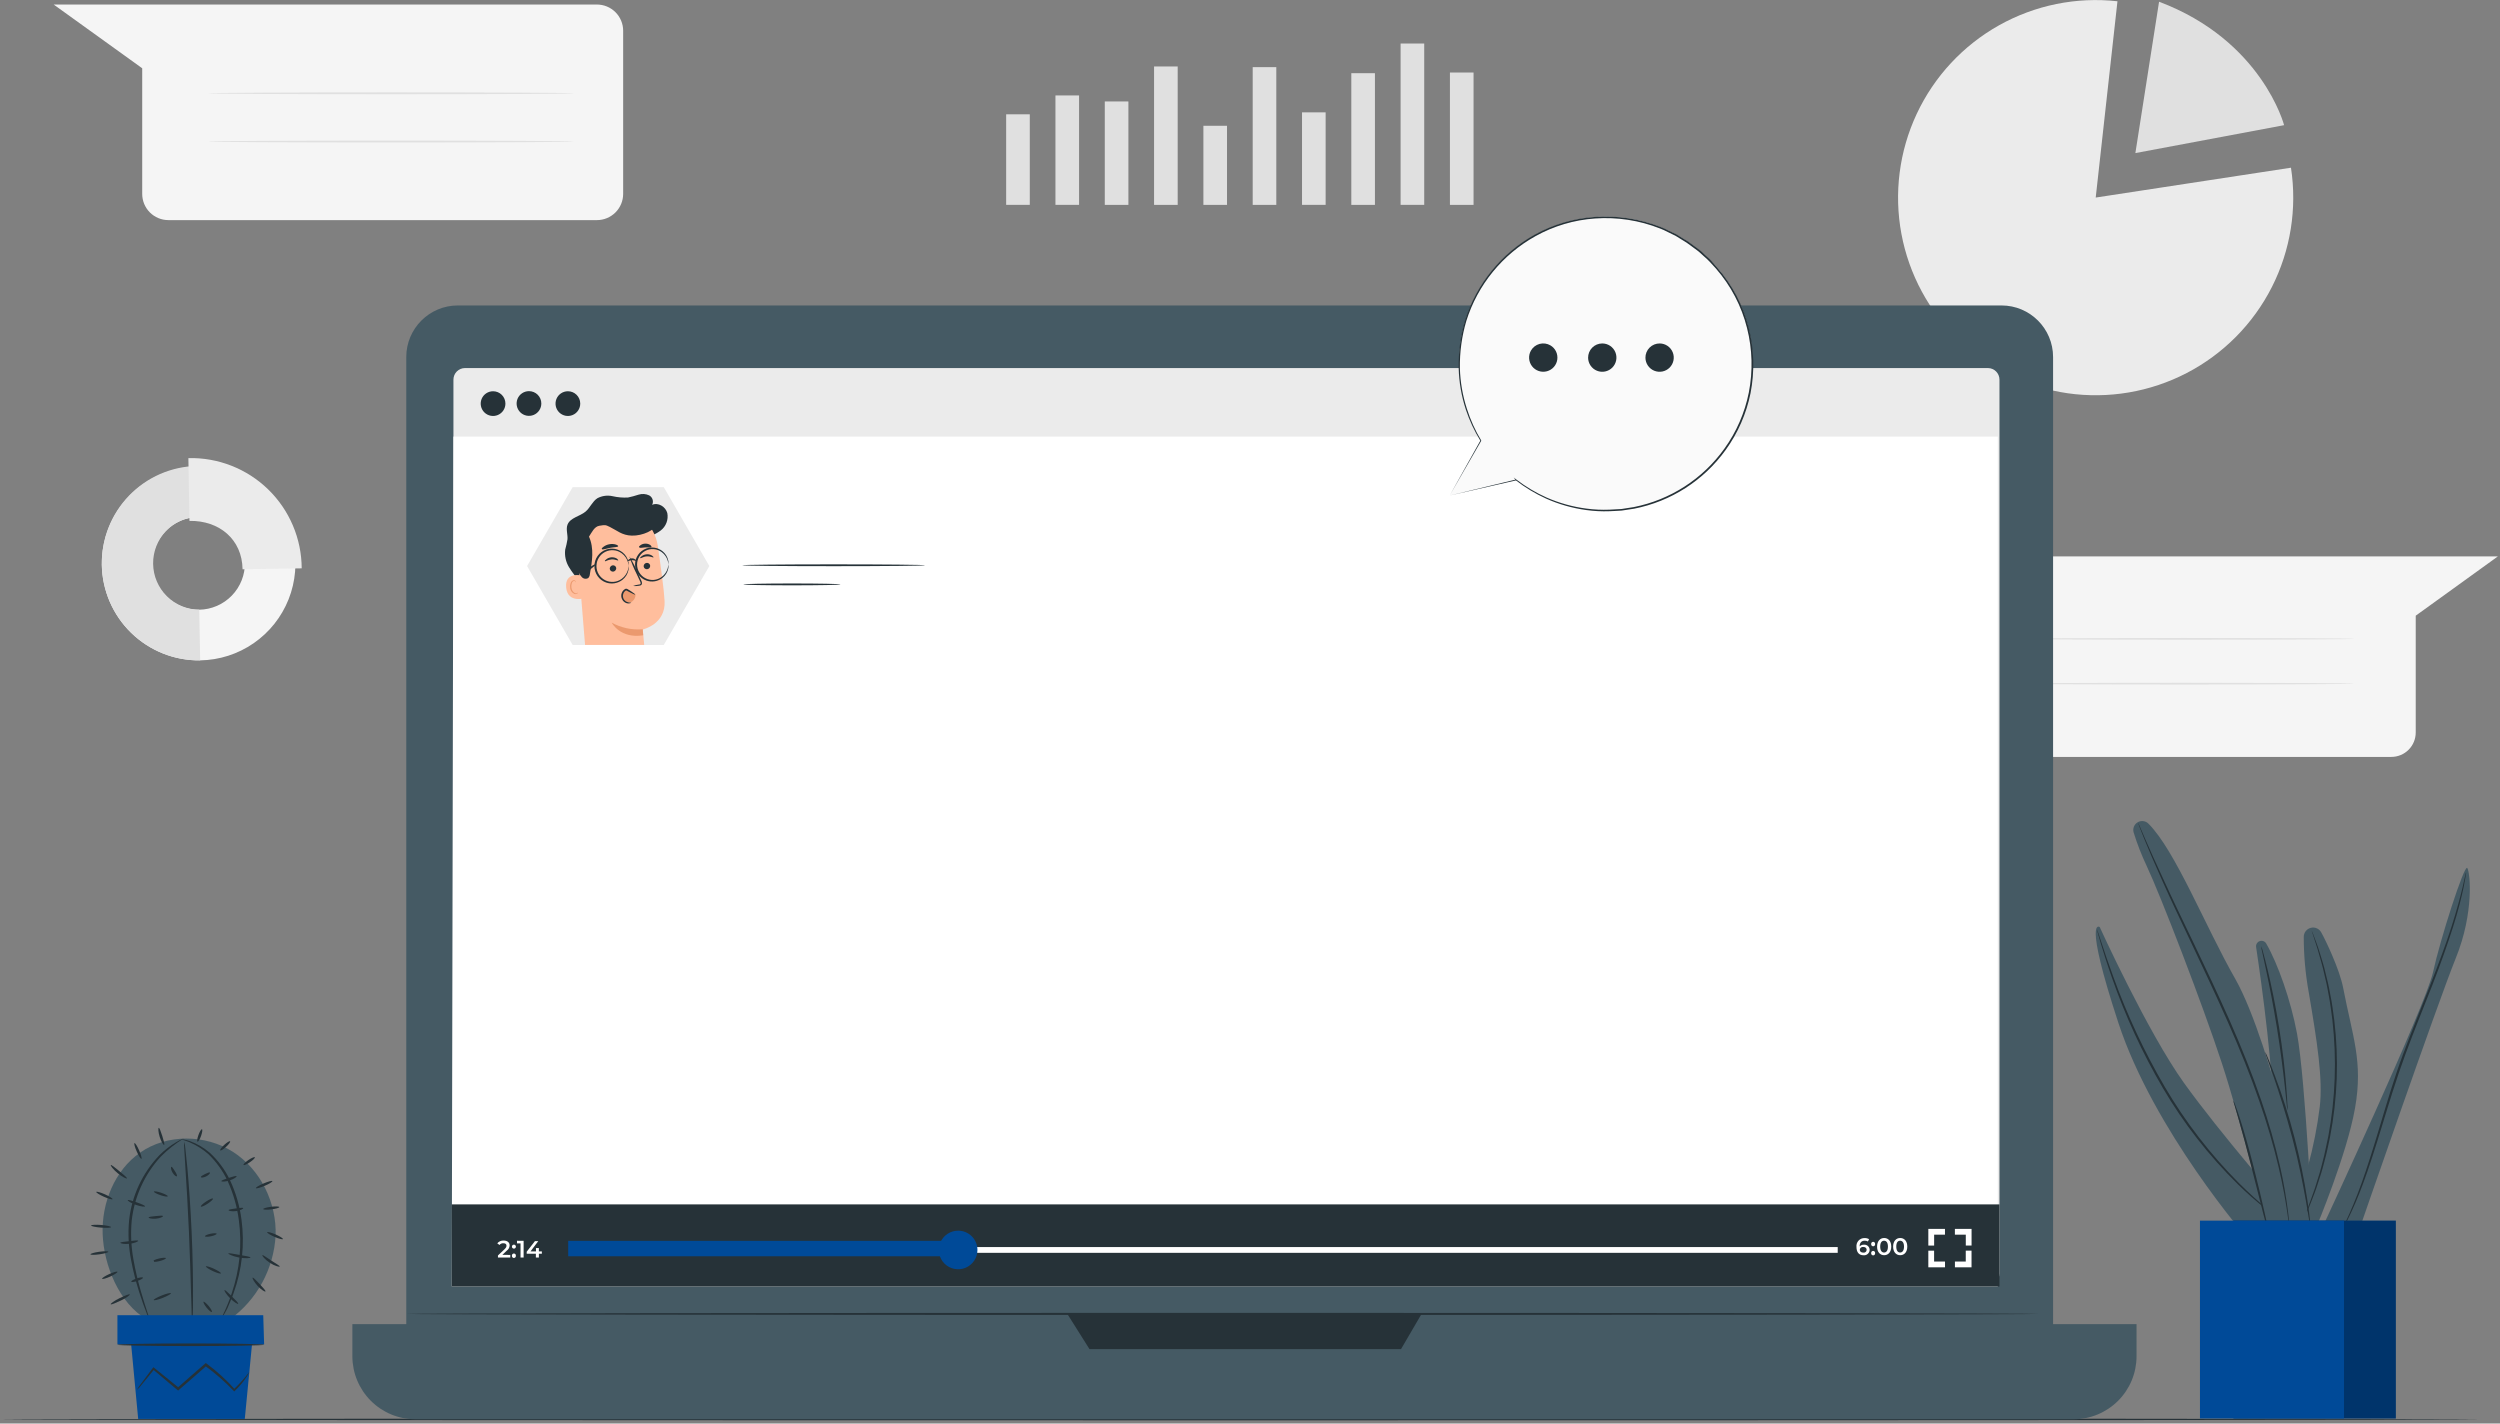
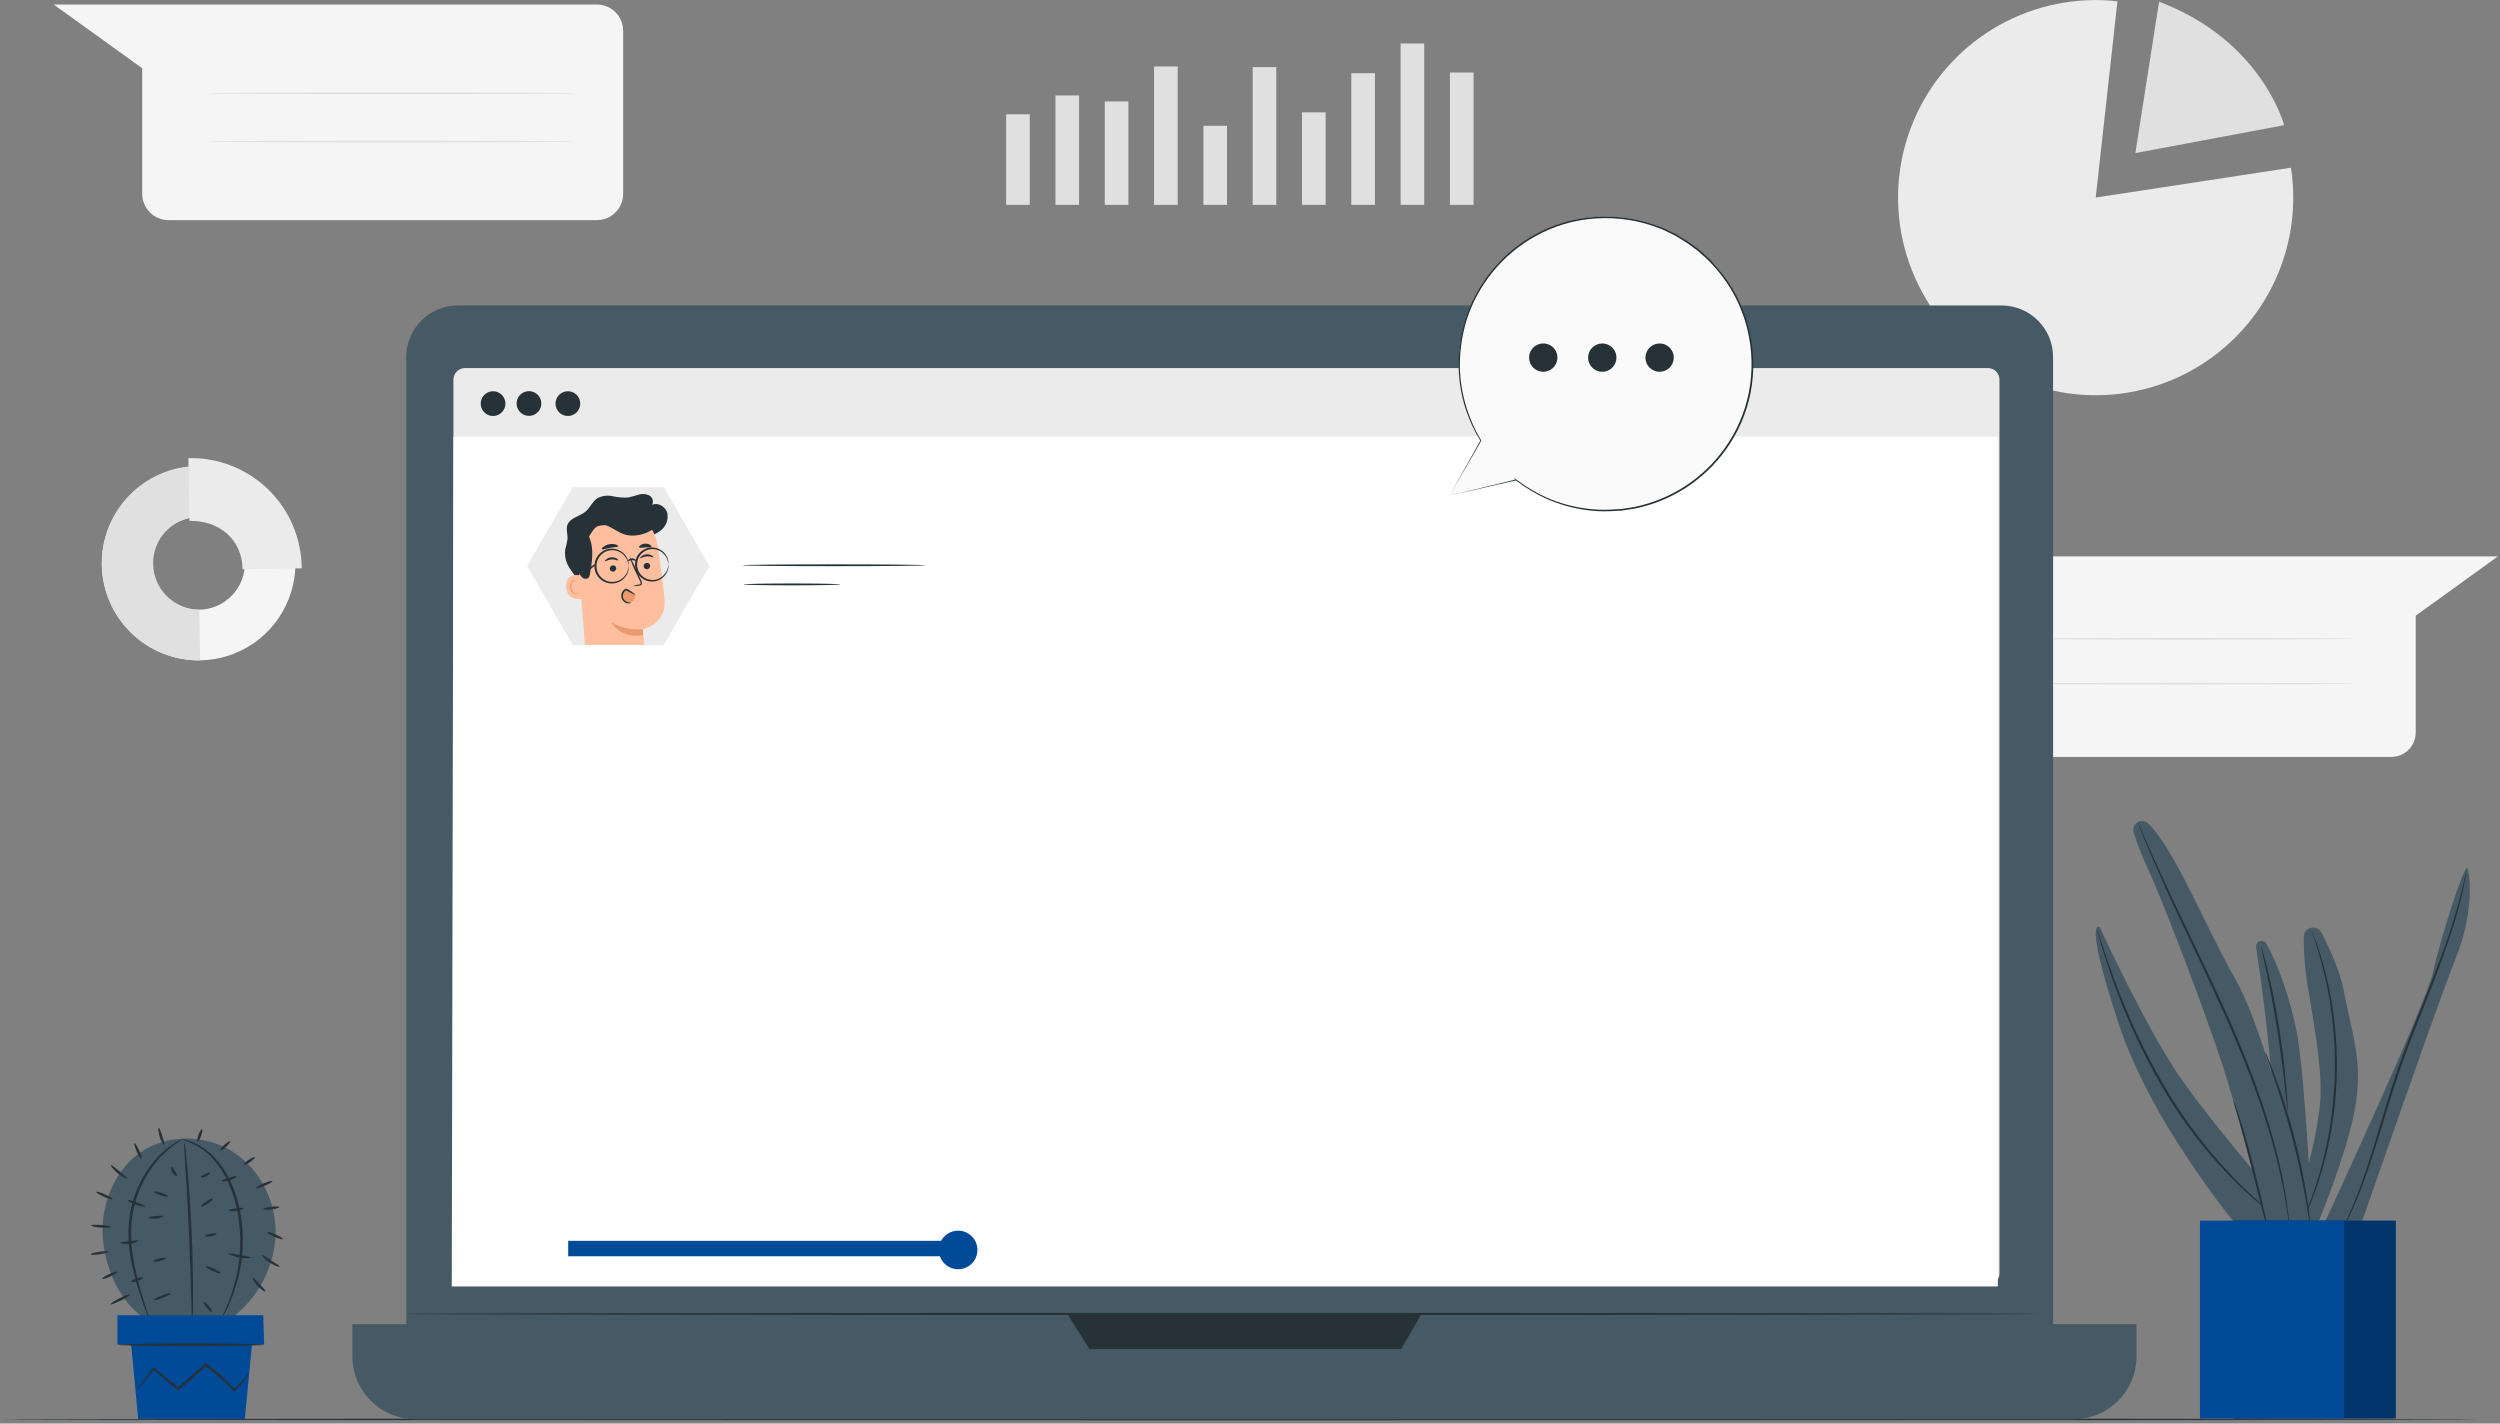
<svg xmlns="http://www.w3.org/2000/svg" width="706" height="402" viewBox="0 0 706 402" fill="none">
  <rect x="0" y="0" width="706" height="402" fill="#808080" stroke="none" />
  <g clip-path="url(#clip0_523_141)">
    <path d="M562.92 157.12H705.41L682.2 173.87V206.87C682.2 208.695 681.475 210.445 680.185 211.735C678.895 213.025 677.145 213.75 675.32 213.75H562.92C561.095 213.75 559.345 213.025 558.055 211.735C556.765 210.445 556.04 208.695 556.04 206.87V164C556.04 162.175 556.765 160.425 558.055 159.135C559.345 157.845 561.095 157.12 562.92 157.12Z" fill="#F5F5F5" />
    <path d="M568.86 180.41C568.86 180.55 590.35 180.66 616.86 180.66C643.37 180.66 664.86 180.55 664.86 180.41C664.86 180.27 643.37 180.16 616.86 180.16C590.35 180.16 568.86 180.27 568.86 180.41Z" fill="#E0E0E0" />
    <path d="M568.86 193.06C568.86 193.2 590.35 193.31 616.86 193.31C643.37 193.31 664.86 193.2 664.86 193.06C664.86 192.92 643.37 192.81 616.86 192.81C590.35 192.81 568.86 192.93 568.86 193.06Z" fill="#E0E0E0" />
    <path d="M346.51 35.52H339.84V57.86H346.51V35.52Z" fill="#E0E0E0" />
    <path d="M290.81 32.28H284.14V57.85H290.81V32.28Z" fill="#E0E0E0" />
    <path d="M304.73 26.95H298.06V57.85H304.73V26.95Z" fill="#E0E0E0" />
    <path d="M318.66 28.65H311.99V57.86H318.66V28.65Z" fill="#E0E0E0" />
    <path d="M332.58 18.77H325.91V57.86H332.58V18.77Z" fill="#E0E0E0" />
    <path d="M360.43 18.96H353.76V57.86H360.43V18.96Z" fill="#E0E0E0" />
    <path d="M374.36 31.73H367.69V57.85H374.36V31.73Z" fill="#E0E0E0" />
    <path d="M388.28 20.67H381.61V57.86H388.28V20.67Z" fill="#E0E0E0" />
    <path d="M402.2 12.29H395.53V57.85H402.2V12.29Z" fill="#E0E0E0" />
    <path d="M416.13 20.48H409.46V57.86H416.13V20.48Z" fill="#E0E0E0" />
    <path d="M591.83 55.79L646.97 47.36C648.738 58.886 646.85 70.677 641.572 81.076C636.294 91.474 627.891 99.957 617.543 105.334C607.195 110.711 595.423 112.711 583.88 111.052C572.338 109.394 561.604 104.162 553.189 96.089C544.773 88.017 539.098 77.511 536.96 66.047C534.823 54.584 536.331 42.739 541.272 32.176C546.213 21.613 554.339 12.864 564.508 7.157C574.678 1.451 586.38 -0.926 597.97 0.36L591.83 55.79Z" fill="#EBEBEB" />
    <path d="M609.72 0.49L603.03 43.23L645.03 35.35C645.03 35.35 638.82 11.43 609.72 0.49Z" fill="#E0E0E0" />
    <path d="M28.75 159.49C28.683 154.088 30.219 148.787 33.163 144.256C36.107 139.726 40.327 136.169 45.291 134.036C50.255 131.902 55.739 131.287 61.052 132.268C66.365 133.249 71.269 135.782 75.143 139.548C79.017 143.314 81.689 148.143 82.821 153.426C83.953 158.709 83.494 164.208 81.503 169.231C79.511 174.253 76.077 178.573 71.632 181.645C67.187 184.717 61.932 186.403 56.53 186.49C49.269 186.581 42.269 183.79 37.062 178.729C31.855 173.669 28.866 166.75 28.75 159.49V159.49ZM69.16 158.83C69.105 156.25 68.287 153.744 66.809 151.628C65.332 149.513 63.261 147.882 60.858 146.941C58.455 146 55.827 145.792 53.306 146.342C50.785 146.892 48.483 148.176 46.691 150.033C44.898 151.889 43.695 154.235 43.234 156.774C42.772 159.313 43.073 161.931 44.097 164.3C45.121 166.668 46.824 168.681 48.99 170.083C51.157 171.485 53.69 172.215 56.27 172.18C57.993 172.151 59.694 171.783 61.275 171.096C62.856 170.41 64.286 169.418 65.484 168.178C66.681 166.938 67.622 165.474 68.253 163.87C68.883 162.266 69.192 160.553 69.16 158.83V158.83Z" fill="#F5F5F5" />
    <path d="M28.75 159.49C28.624 152.224 31.386 145.205 36.429 139.973C41.472 134.74 48.384 131.722 55.65 131.58L55.88 145.91C52.45 146.041 49.208 147.508 46.846 149.998C44.485 152.488 43.191 155.804 43.242 159.236C43.293 162.667 44.684 165.943 47.119 168.362C49.554 170.781 52.838 172.151 56.27 172.18L56.53 186.49C49.269 186.584 42.266 183.794 37.059 178.732C31.851 173.671 28.863 166.751 28.75 159.49V159.49Z" fill="#E0E0E0" />
    <path d="M53.2 129.37C57.356 129.272 61.49 130.003 65.36 131.522C69.23 133.04 72.758 135.316 75.738 138.215C78.718 141.113 81.089 144.577 82.714 148.404C84.339 152.231 85.184 156.343 85.2 160.5L68.5 160.76C68.37 152.29 61.92 146.96 53.5 147.1L53.2 129.37Z" fill="#EBEBEB" />
    <path d="M168.55 1.28H15.16L40.16 19.28V54.75C40.159 55.724 40.349 56.688 40.721 57.587C41.093 58.487 41.639 59.304 42.327 59.993C43.016 60.681 43.833 61.227 44.733 61.599C45.632 61.971 46.596 62.161 47.57 62.16H168.57C170.535 62.16 172.42 61.379 173.81 59.99C175.199 58.6 175.98 56.715 175.98 54.75V8.69C175.98 7.715 175.788 6.75 175.414 5.85C175.04 4.949 174.493 4.132 173.803 3.443C173.112 2.755 172.293 2.209 171.392 1.838C170.49 1.467 169.525 1.277 168.55 1.28Z" fill="#F5F5F5" />
    <path d="M162.15 26.35C162.15 26.5 139.02 26.62 110.49 26.62C81.96 26.62 58.82 26.49 58.82 26.35C58.82 26.21 81.95 26.08 110.49 26.08C139.03 26.08 162.15 26.2 162.15 26.35Z" fill="#E0E0E0" />
    <path d="M162.15 39.97C162.15 40.12 139.02 40.24 110.49 40.24C81.96 40.24 58.82 40.12 58.82 39.97C58.82 39.82 81.95 39.7 110.49 39.7C139.03 39.7 162.15 39.82 162.15 39.97Z" fill="#E0E0E0" />
    <path d="M700.54 400.84C700.54 400.99 543.7 401.1 350.29 401.1C156.88 401.1 0 400.99 0 400.84C0 400.69 156.8 400.58 350.29 400.58C543.78 400.58 700.54 400.7 700.54 400.84Z" fill="#263238" />
    <path d="M634.72 349.8C634.72 349.8 608.21 319.3 598.21 288.8C588.21 258.3 592.96 261.8 592.96 261.8C592.96 261.8 606.46 291.44 616.71 305.75C626.96 320.06 645.27 341.05 645.27 341.05L634.72 349.8Z" fill="#455A64" />
    <path d="M640 266.49C639.826 266.169 639.543 265.921 639.202 265.789C638.862 265.658 638.485 265.651 638.141 265.772C637.796 265.892 637.505 266.13 637.32 266.445C637.135 266.76 637.067 267.13 637.13 267.49C638.74 278.21 642.24 303.36 642.13 319.67C641.95 340.86 642.13 349.05 642.13 349.05H653.13C653.13 349.05 651.13 305.25 648.68 291.89C646.94 282.55 643.27 272.15 640 266.49Z" fill="#455A64" />
    <path d="M646.02 345.49C650.642 335.013 653.702 323.915 655.1 312.55C656.01 304.75 654.38 294.21 651.97 280.14C651.043 274.995 650.578 269.778 650.58 264.55C650.584 263.967 650.781 263.402 651.142 262.943C651.502 262.484 652.004 262.158 652.57 262.016C653.135 261.874 653.732 261.924 654.266 262.159C654.8 262.393 655.241 262.798 655.52 263.31C656.85 265.69 660.71 273.81 661.69 278.89C664.36 292.78 667.38 299.73 665.07 312.89C662.76 326.05 654.21 346.37 654.21 346.37L646.02 345.49Z" fill="#455A64" />
    <path d="M655.95 346.4C655.95 346.4 685.06 283.85 687.08 274.57C689.1 265.29 695.95 243.91 696.76 245.12C697.57 246.33 698.76 257.63 693.53 270.54C688.3 283.45 665.89 348.3 665.89 348.3H655.95" fill="#455A64" />
    <path d="M642.83 343.6C642.543 343.434 642.269 343.247 642.01 343.04C641.5 342.65 640.71 342.1 639.76 341.32C637.036 339.153 634.425 336.847 631.94 334.41C623.741 326.343 616.64 317.231 610.82 307.31C605.015 297.395 600.189 286.939 596.41 276.09C594.95 271.94 593.88 268.54 593.19 266.17C592.83 265 592.58 264.07 592.41 263.45C592.304 263.125 592.23 262.79 592.19 262.45C592.328 262.75 592.441 263.061 592.53 263.38L593.42 266.07C594.18 268.41 595.31 271.79 596.82 275.91C600.718 286.681 605.585 297.077 611.36 306.97C617.163 316.855 624.189 325.97 632.27 334.1C635.38 337.2 638.05 339.55 639.93 341.1C640.86 341.91 641.62 342.49 642.11 342.91C642.368 343.12 642.609 343.351 642.83 343.6V343.6Z" fill="#263238" />
    <path d="M646.01 313.59C645.873 312.988 645.786 312.376 645.75 311.76C645.61 310.46 645.43 308.76 645.22 306.76C644.76 302.52 644.04 296.69 643.01 290.28C641.98 283.87 640.83 278.1 639.94 273.94C639.51 271.94 639.15 270.28 638.88 269.01C638.719 268.41 638.609 267.798 638.55 267.18C638.788 267.753 638.975 268.345 639.11 268.95C639.44 270.1 639.87 271.77 640.37 273.84C641.37 277.98 642.59 283.75 643.62 290.18C644.65 296.61 645.3 302.46 645.62 306.71C645.8 308.84 645.91 310.56 645.96 311.71C646.042 312.333 646.059 312.963 646.01 313.59V313.59Z" fill="#263238" />
    <path d="M652.83 262.84C652.968 263.095 653.082 263.363 653.17 263.64C653.4 264.23 653.69 265 654.05 265.96C654.41 266.92 654.87 268.21 655.3 269.69C655.73 271.17 656.3 272.81 656.71 274.69L657.43 277.63C657.68 278.63 657.85 279.74 658.07 280.85C658.55 283.07 658.84 285.48 659.19 288.01C660.519 299.024 660.121 310.178 658.01 321.07C657.48 323.57 657.01 325.95 656.38 328.13C656.08 329.22 655.83 330.29 655.51 331.29C655.19 332.29 654.88 333.29 654.58 334.18C654.02 336.03 653.35 337.64 652.81 339.07C652.27 340.5 651.75 341.72 651.3 342.7L650.3 344.95C650.193 345.219 650.059 345.477 649.9 345.72C649.97 345.438 650.067 345.163 650.19 344.9L651.11 342.6C651.53 341.6 652.03 340.39 652.52 338.95C653.01 337.51 653.67 335.89 654.2 334.04C654.48 333.12 654.78 332.16 655.09 331.16C655.4 330.16 655.63 329.09 655.92 328C656.53 325.82 656.92 323.45 657.49 321C659.521 310.157 659.918 299.071 658.67 288.11C658.33 285.59 658.06 283.19 657.61 280.98C657.39 279.87 657.23 278.79 657 277.77C656.77 276.75 656.54 275.77 656.32 274.83C655.93 272.95 655.4 271.29 655 269.83C654.6 268.37 654.21 267.11 653.86 266.09C653.51 265.07 653.29 264.33 653.1 263.73C652.979 263.443 652.889 263.145 652.83 262.84V262.84Z" fill="#263238" />
    <path d="M696.42 246.38C696.438 246.473 696.438 246.568 696.42 246.66C696.42 246.88 696.34 247.15 696.29 247.47C696.16 248.18 696 249.24 695.72 250.59C695.16 253.28 694.22 257.15 692.72 261.85C691.22 266.55 689.29 272.05 686.93 278.11C684.57 284.17 681.85 290.76 679.27 297.78C676.69 304.8 674.62 311.64 672.72 317.84C670.82 324.04 669.06 329.64 667.33 334.24C665.998 337.888 664.465 341.46 662.74 344.94C662.14 346.18 661.6 347.1 661.26 347.74L660.85 348.45C660.809 348.537 660.755 348.618 660.69 348.69C660.712 348.596 660.745 348.505 660.79 348.42L661.15 347.68C661.46 347.02 661.96 346.08 662.52 344.83C663.69 342.35 665.27 338.71 666.92 334.09C668.57 329.47 670.32 323.9 672.18 317.68C674.04 311.46 676.05 304.6 678.68 297.57C681.31 290.54 684.02 283.94 686.4 277.9C688.78 271.86 690.81 266.38 692.3 261.71C693.79 257.04 694.81 253.2 695.44 250.53C695.76 249.2 695.96 248.15 696.13 247.45C696.21 247.13 696.27 246.87 696.32 246.65C696.339 246.555 696.373 246.464 696.42 246.38Z" fill="#263238" />
    <path d="M606.68 232.56C606.278 232.176 605.76 231.937 605.207 231.879C604.654 231.822 604.097 231.95 603.625 232.242C603.152 232.535 602.79 232.977 602.596 233.498C602.401 234.018 602.385 234.589 602.55 235.12C603.546 238.336 604.769 241.477 606.21 244.52C610.21 253.03 621.97 283.52 627.47 300.29C632.97 317.06 640.72 348.29 640.72 348.29L652.47 346.39C652.47 346.39 641.72 295.04 631.27 276.49C622.78 261.66 614.34 240.18 606.68 232.56Z" fill="#455A64" />
    <path d="M630.68 310.77C630.936 311.216 631.14 311.689 631.29 312.18C631.64 313.1 632.11 314.44 632.64 316.12C633.72 319.47 635.05 324.12 636.38 329.35C637.71 334.58 638.82 339.29 639.59 342.72C639.95 344.34 640.24 345.72 640.48 346.79C640.609 347.284 640.689 347.79 640.72 348.3C640.509 347.835 640.348 347.349 640.24 346.85C639.96 345.78 639.6 344.43 639.17 342.85L635.78 329.49C634.45 324.29 633.19 319.6 632.22 316.23L631.06 312.23C630.885 311.757 630.758 311.268 630.68 310.77V310.77Z" fill="#263238" />
    <path d="M646.62 347.35C646.588 347.249 646.568 347.145 646.56 347.04C646.56 346.79 646.48 346.49 646.42 346.11C646.3 345.3 646.19 344.11 645.94 342.55C645.51 339.47 644.74 335.02 643.48 329.6C641.974 323.252 640.138 316.987 637.98 310.83C635.57 303.83 632.55 296.35 629.12 288.56C622.21 273.01 615.31 259.22 610.77 249.03C608.48 243.94 606.7 239.79 605.53 236.89C604.93 235.45 604.53 234.32 604.21 233.55C604.08 233.19 603.97 232.91 603.88 232.67C603.836 232.575 603.806 232.474 603.79 232.37C603.79 232.37 603.85 232.46 603.94 232.65C604.03 232.84 604.17 233.16 604.33 233.5L605.75 236.8C606.99 239.66 608.83 243.8 611.17 248.8C615.8 258.95 622.77 272.7 629.69 288.27C633.12 296.07 636.13 303.61 638.52 310.6C640.661 316.793 642.461 323.099 643.91 329.49C644.883 333.783 645.641 338.121 646.18 342.49C646.39 344.04 646.46 345.25 646.55 346.07C646.55 346.45 646.6 346.75 646.62 347C646.636 347.116 646.636 347.234 646.62 347.35V347.35Z" fill="#263238" />
    <path d="M652.47 346.4C652.287 345.744 652.153 345.076 652.07 344.4C651.84 343.02 651.53 341.2 651.16 339C650.35 334.45 649.16 328.18 647.34 321.36C645.52 314.54 643.59 308.45 642.07 304.09L640.27 298.95C640.009 298.329 639.802 297.686 639.65 297.03C639.98 297.617 640.264 298.229 640.5 298.86C641 300.05 641.71 301.79 642.5 303.96C644.625 309.612 646.448 315.374 647.96 321.22C649.473 327.065 650.691 332.983 651.61 338.95C651.95 341.24 652.2 343.1 652.33 344.39C652.427 345.056 652.474 345.727 652.47 346.4V346.4Z" fill="#263238" />
    <path d="M676.58 344.71H630.72V400.58H676.58V344.71Z" fill="#004A98" />
    <g opacity="0.3">
      <path d="M676.58 344.71H630.72V400.58H676.58V344.71Z" fill="black" />
    </g>
    <path d="M661.95 344.71H621.27V400.58H661.95V344.71Z" fill="#004A98" />
    <path d="M65.8 325.29C57.98 320.29 47.16 320.19 39.56 325.5C32.34 330.55 28.67 339.73 28.99 348.5C29.31 357.27 33.58 368.05 41.55 372.68L64.95 372.58C68.71 369.843 71.817 366.306 74.044 362.223C76.271 358.14 77.564 353.613 77.83 348.97C78.18 339.73 73.61 330.29 65.8 325.29Z" fill="#455A64" />
    <path d="M54.27 373.56C54.16 372.899 54.113 372.23 54.13 371.56C54.13 370.12 54.03 368.28 53.97 366.07C53.85 361.44 53.67 355.07 53.36 347.98C53.05 340.89 52.67 334.52 52.36 329.89C52.23 327.69 52.12 325.89 52.03 324.41C51.966 323.745 51.966 323.075 52.03 322.41C52.197 323.066 52.305 323.735 52.35 324.41C52.51 325.7 52.7 327.57 52.92 329.88C53.34 334.5 53.8 340.88 54.12 347.97C54.44 355.06 54.53 361.46 54.51 366.1C54.51 368.42 54.51 370.29 54.43 371.59C54.436 372.25 54.382 372.909 54.27 373.56V373.56Z" fill="#263238" />
    <path d="M31.35 346.54C31.35 346.74 30.06 346.81 28.51 346.68C26.96 346.55 25.72 346.28 25.73 346.08C25.74 345.88 27.02 345.81 28.57 345.93C30.12 346.05 31.37 346.33 31.35 346.54Z" fill="#263238" />
    <path d="M31.79 338.64C31.7 338.83 30.61 338.53 29.34 337.96C28.07 337.39 27.11 336.79 27.19 336.6C27.27 336.41 28.37 336.72 29.64 337.28C30.91 337.84 31.87 338.49 31.79 338.64Z" fill="#263238" />
    <path d="M35.85 332.78C35.74 332.95 34.51 332.37 33.23 331.31C31.95 330.25 31.14 329.14 31.29 329.01C31.44 328.88 32.46 329.7 33.7 330.73C34.94 331.76 35.96 332.6 35.85 332.78Z" fill="#263238" />
    <path d="M39.94 327.25C39.75 327.33 39.16 326.41 38.62 325.19C38.08 323.97 37.79 322.91 37.98 322.82C38.17 322.73 38.76 323.66 39.3 324.89C39.84 326.12 40.12 327.17 39.94 327.25Z" fill="#263238" />
    <path d="M46.35 323.33C46.16 323.41 45.53 322.43 45.1 321.07C44.67 319.71 44.64 318.53 44.84 318.5C45.04 318.47 45.41 319.5 45.84 320.84C46.27 322.18 46.54 323.24 46.35 323.33Z" fill="#263238" />
    <path d="M57.04 318.9C57.24 318.97 57.12 319.81 56.78 320.78C56.44 321.75 56 322.47 55.78 322.4C55.56 322.33 55.7 321.5 56.04 320.53C56.38 319.56 56.85 318.83 57.04 318.9Z" fill="#263238" />
    <path d="M64.98 322.31C65.12 322.46 64.61 323.16 63.84 323.87C63.07 324.58 62.34 325.03 62.2 324.87C62.06 324.71 62.57 324.02 63.33 323.31C64.09 322.6 64.84 322.16 64.98 322.31Z" fill="#263238" />
    <path d="M71.96 326.82C72.08 326.99 71.46 327.61 70.58 328.21C69.7 328.81 68.89 329.15 68.77 328.98C68.65 328.81 69.28 328.19 70.16 327.59C71.04 326.99 71.85 326.65 71.96 326.82Z" fill="#263238" />
    <path d="M76.92 333.54C77 333.73 76.03 334.33 74.74 334.88C73.45 335.43 72.34 335.72 72.26 335.53C72.18 335.34 73.16 334.74 74.45 334.2C75.74 333.66 76.84 333.35 76.92 333.54Z" fill="#263238" />
    <path d="M78.88 340.88C78.88 341.08 77.88 341.38 76.65 341.53C75.42 341.68 74.37 341.65 74.34 341.44C74.31 341.23 75.34 340.95 76.56 340.79C77.78 340.63 78.85 340.67 78.88 340.88Z" fill="#263238" />
    <path d="M79.89 349.91C79.81 350.1 78.75 349.82 77.53 349.29C76.31 348.76 75.37 348.17 75.45 347.98C75.53 347.79 76.6 348.07 77.82 348.6C79.04 349.13 79.98 349.72 79.89 349.91Z" fill="#263238" />
    <path d="M79 357.66C78.93 357.85 77.59 357.53 76.19 356.61C74.79 355.69 73.96 354.61 74.1 354.46C74.24 354.31 75.27 355.12 76.6 355.98C77.93 356.84 79.07 357.49 79 357.66Z" fill="#263238" />
    <path d="M74.96 364.71C74.84 364.87 73.77 364.25 72.75 363.14C71.73 362.03 71.18 360.93 71.34 360.81C71.5 360.69 72.34 361.58 73.34 362.63C74.34 363.68 75.1 364.55 74.96 364.71Z" fill="#263238" />
    <path d="M36.66 365.54C36.75 365.72 35.66 366.54 34.15 367.26C32.64 367.98 31.4 368.49 31.27 368.33C31.14 368.17 32.27 367.33 33.77 366.6C35.27 365.87 36.56 365.36 36.66 365.54Z" fill="#263238" />
    <path d="M33.16 359.16C33.24 359.35 32.34 359.94 31.16 360.48C29.98 361.02 28.93 361.31 28.84 361.12C28.75 360.93 29.66 360.34 30.84 359.8C32.02 359.26 33.07 358.97 33.16 359.16Z" fill="#263238" />
    <path d="M30.59 353.49C30.59 353.69 29.51 354.02 28.11 354.22C26.71 354.42 25.57 354.41 25.54 354.22C25.51 354.03 26.62 353.69 28.01 353.5C29.4 353.31 30.56 353.3 30.59 353.49Z" fill="#263238" />
    <path d="M39.02 350.39C39.08 350.59 38.02 351.09 36.57 351.25C35.12 351.41 33.96 351.16 33.98 350.96C34 350.76 35.12 350.67 36.48 350.51C37.84 350.35 38.96 350.19 39.02 350.39Z" fill="#263238" />
    <path d="M46.03 343.42C46.09 343.61 45.23 344.05 44.03 344.16C42.83 344.27 41.95 344.02 41.97 343.82C41.99 343.62 42.89 343.53 43.97 343.42C45.05 343.31 45.97 343.22 46.03 343.42Z" fill="#263238" />
    <path d="M47.37 337.83C47.3 338.03 46.37 337.88 45.29 337.51C44.21 337.14 43.39 336.68 43.46 336.51C43.53 336.34 44.46 336.46 45.54 336.84C46.62 337.22 47.44 337.64 47.37 337.83Z" fill="#263238" />
    <path d="M49.94 332.18C49.8 332.33 49.16 331.91 48.7 331.11C48.24 330.31 48.2 329.56 48.4 329.51C48.6 329.46 48.94 330.04 49.4 330.74C49.86 331.44 50.09 332.04 49.94 332.18Z" fill="#263238" />
    <path d="M46.84 355.31C46.89 355.51 46.09 355.88 45.04 356.14C44.547 356.27 44.04 356.344 43.53 356.36L43.39 355.92C43.66 355.92 43.83 355.92 43.87 355.97C43.91 356.02 43.79 356.18 43.57 356.35L43.42 355.91C43.884 355.691 44.37 355.523 44.87 355.41C45.91 355.16 46.79 355.11 46.84 355.31Z" fill="#263238" />
    <path d="M48.27 365.22C48.34 365.41 47.27 365.99 45.97 366.52C44.67 367.05 43.48 367.32 43.41 367.13C43.34 366.94 44.41 366.35 45.7 365.83C46.99 365.31 48.21 365.03 48.27 365.22Z" fill="#263238" />
    <path d="M40.37 360.82C40.44 361.01 39.75 361.42 38.84 361.73C37.93 362.04 37.14 362.14 37.07 361.94C37 361.74 37.69 361.34 38.6 361.03C39.51 360.72 40.27 360.62 40.37 360.82Z" fill="#263238" />
    <path d="M40.97 340.66C40.97 340.86 39.73 340.74 38.36 340.25C36.99 339.76 35.98 339.1 36.07 338.92C36.16 338.74 37.27 339.07 38.61 339.54C39.95 340.01 41.02 340.49 40.97 340.66Z" fill="#263238" />
    <path d="M60.13 338.49C60.25 338.66 59.58 339.3 58.64 339.92C57.7 340.54 56.84 340.92 56.72 340.73C56.6 340.54 57.28 339.92 58.22 339.3C59.16 338.68 60.02 338.29 60.13 338.49Z" fill="#263238" />
    <path d="M61.18 348.41C61.18 348.61 60.51 348.93 59.6 349.12C58.69 349.31 57.92 349.3 57.87 349.12C57.82 348.94 58.54 348.6 59.45 348.41C60.36 348.22 61.13 348.21 61.18 348.41Z" fill="#263238" />
    <path d="M62.39 359.6C62.3 359.78 61.28 359.5 60.12 358.96C58.96 358.42 58.12 357.83 58.12 357.64C58.12 357.45 59.23 357.74 60.39 358.28C61.55 358.82 62.47 359.41 62.39 359.6Z" fill="#263238" />
    <path d="M59.82 370.49C59.66 370.63 59 370.09 58.35 369.29C57.7 368.49 57.35 367.74 57.46 367.61C57.57 367.48 58.27 368.02 58.93 368.82C59.59 369.62 59.98 370.35 59.82 370.49Z" fill="#263238" />
    <path d="M59.27 331.14C59.4 331.3 58.96 331.85 58.21 332.22C57.46 332.59 56.77 332.62 56.72 332.42C56.67 332.22 57.21 331.9 57.88 331.56C58.55 331.22 59.17 330.98 59.27 331.14Z" fill="#263238" />
    <path d="M68.69 341.17C68.76 341.36 67.89 341.84 66.69 342.01C65.49 342.18 64.54 341.95 64.55 341.75C64.56 341.55 65.48 341.42 66.55 341.27C67.62 341.12 68.62 340.98 68.69 341.17Z" fill="#263238" />
    <path d="M66.82 332.17C66.91 332.35 66.05 332.97 64.82 333.36C63.59 333.75 62.54 333.75 62.51 333.55C62.48 333.35 63.43 333.02 64.59 332.64C65.75 332.26 66.72 331.98 66.82 332.17Z" fill="#263238" />
    <path d="M70.74 355.12C70.74 355.32 69.26 355.45 67.48 355.12C65.7 354.79 64.37 354.12 64.48 353.97C64.59 353.82 65.95 354.08 67.66 354.38C69.37 354.68 70.74 354.91 70.74 355.12Z" fill="#263238" />
-     <path d="M67.27 368.2C67.15 368.36 66.06 367.72 64.98 366.63C63.9 365.54 63.27 364.49 63.4 364.33C63.53 364.17 64.4 365.05 65.49 366.11C66.58 367.17 67.38 368.04 67.27 368.2Z" fill="#263238" />
    <path d="M51.91 321.49C49.522 322.941 47.322 324.681 45.36 326.67C40.809 331.659 37.953 337.959 37.2 344.67C36.861 348.358 37.026 352.076 37.69 355.72C38.226 358.711 38.917 361.671 39.76 364.59C40.48 367.08 41.14 369.08 41.58 370.47C41.846 371.179 42.057 371.908 42.21 372.65C41.844 371.987 41.542 371.291 41.31 370.57C40.78 369.21 40.04 367.23 39.26 364.74C38.329 361.823 37.581 358.85 37.02 355.84C36.295 352.136 36.106 348.347 36.46 344.59C37.209 337.713 40.204 331.274 44.98 326.27C46.431 324.798 48.072 323.527 49.86 322.49C50.342 322.196 50.843 321.936 51.36 321.71C51.533 321.612 51.718 321.538 51.91 321.49Z" fill="#263238" />
    <path d="M62.1 373.19C61.93 373.1 63.77 370.27 65.45 365.19C67.699 358.56 68.383 351.499 67.45 344.56C66.946 340.732 65.874 337.001 64.27 333.49C62.928 330.667 61.093 328.107 58.85 325.93C57.264 324.538 55.469 323.404 53.53 322.57C52.15 322 51.32 321.86 51.33 321.8C51.532 321.769 51.738 321.769 51.94 321.8C52.515 321.903 53.08 322.054 53.63 322.25C55.66 322.994 57.542 324.091 59.19 325.49C61.555 327.659 63.488 330.254 64.89 333.14C66.558 336.682 67.671 340.46 68.19 344.34C69.146 351.389 68.374 358.565 65.94 365.25C65.52 366.54 64.94 367.64 64.57 368.64C64.2 369.64 63.69 370.44 63.33 371.1C62.974 371.827 62.562 372.525 62.1 373.19Z" fill="#263238" />
    <path d="M33.16 371.42H74.34L74.59 379.66H33.16V371.42Z" fill="#004A98" />
    <path d="M36.65 375.54L39.02 400.7H69.13L71.54 375.81L36.65 375.54Z" fill="#004A98" />
    <path d="M74.59 379.76C74.59 379.97 65.32 380.13 53.88 380.13C42.44 380.13 33.17 379.97 33.17 379.76C33.17 379.55 42.44 379.39 53.88 379.39C65.32 379.39 74.59 379.55 74.59 379.76Z" fill="#263238" />
    <path d="M70.41 387.42C70.195 387.987 69.899 388.519 69.53 389C68.601 390.367 67.528 391.631 66.33 392.77L66.14 392.95L65.96 392.75C63.486 390.157 60.782 387.794 57.88 385.69H58.34L54.76 388.83L50.53 392.49L50.3 392.7L50.06 392.5L43.19 386.72L43.59 386.67C42.17 388.41 40.97 389.86 40.03 391.02C39.62 391.576 39.15 392.086 38.63 392.54C38.959 391.932 39.344 391.357 39.78 390.82L43.14 386.33L43.32 386.1L43.55 386.28L50.55 391.94H50.09L54.3 388.24L57.89 385.11L58.11 384.92L58.35 385.09C61.259 387.24 63.94 389.683 66.35 392.38H65.97C67.584 390.852 69.069 389.193 70.41 387.42V387.42Z" fill="#263238" />
    <path d="M565.22 86.26H129.3C121.253 86.26 114.73 92.783 114.73 100.83V379.23C114.73 387.277 121.253 393.8 129.3 393.8H565.22C573.267 393.8 579.79 387.277 579.79 379.23V100.83C579.79 92.783 573.267 86.26 565.22 86.26Z" fill="#455A64" />
    <path d="M99.51 373.93H603.36V383C603.36 387.721 601.485 392.248 598.146 395.586C594.808 398.925 590.281 400.8 585.56 400.8H117.3C112.581 400.797 108.056 398.921 104.72 395.583C101.384 392.245 99.51 387.719 99.51 383V373.89V373.93Z" fill="#455A64" />
    <path d="M301.41 371.05L307.67 380.99H395.65L401.45 371.05H301.41Z" fill="#263238" />
    <path d="M575.79 371.05C575.79 371.22 472.57 371.35 345.28 371.35C217.99 371.35 114.73 371.22 114.73 371.05C114.73 370.88 217.93 370.75 345.28 370.75C472.63 370.75 575.79 370.88 575.79 371.05Z" fill="#263238" />
    <path d="M561.38 103.94H131.32C129.514 103.94 128.05 105.404 128.05 107.21V359.65C128.05 361.456 129.514 362.92 131.32 362.92H561.38C563.186 362.92 564.65 361.456 564.65 359.65V107.21C564.65 105.404 563.186 103.94 561.38 103.94Z" fill="#EBEBEB" />
    <path d="M564.18 363.3H127.58L128.05 123.3H564.18V363.3Z" fill="white" />
    <path d="M163.86 113.95C163.866 114.642 163.666 115.319 163.286 115.897C162.907 116.475 162.364 116.927 161.726 117.196C161.089 117.464 160.387 117.538 159.708 117.407C159.029 117.275 158.404 116.945 157.913 116.458C157.422 115.972 157.087 115.35 156.949 114.672C156.812 113.994 156.88 113.291 157.143 112.651C157.406 112.012 157.853 111.465 158.428 111.08C159.003 110.695 159.678 110.49 160.37 110.49C161.291 110.487 162.176 110.85 162.83 111.499C163.484 112.147 163.855 113.029 163.86 113.95Z" fill="#263238" />
    <path d="M142.73 113.95C142.736 114.643 142.536 115.322 142.154 115.9C141.773 116.479 141.228 116.931 140.589 117.198C139.951 117.466 139.246 117.538 138.567 117.404C137.887 117.271 137.262 116.938 136.772 116.448C136.282 115.958 135.949 115.333 135.816 114.653C135.682 113.974 135.754 113.269 136.022 112.631C136.289 111.992 136.741 111.447 137.32 111.066C137.898 110.684 138.577 110.484 139.27 110.49C140.186 110.495 141.063 110.861 141.711 111.509C142.359 112.157 142.725 113.034 142.73 113.95V113.95Z" fill="#263238" />
    <path d="M152.87 113.95C152.87 114.64 152.665 115.315 152.282 115.889C151.898 116.463 151.353 116.91 150.716 117.174C150.078 117.438 149.376 117.508 148.699 117.373C148.022 117.238 147.4 116.906 146.912 116.418C146.424 115.93 146.092 115.308 145.957 114.631C145.822 113.954 145.892 113.252 146.156 112.614C146.42 111.977 146.867 111.432 147.441 111.048C148.015 110.665 148.69 110.46 149.38 110.46C149.839 110.459 150.293 110.548 150.717 110.723C151.141 110.898 151.526 111.155 151.851 111.479C152.175 111.804 152.432 112.189 152.607 112.613C152.782 113.037 152.871 113.491 152.87 113.95Z" fill="#263238" />
-     <path d="M564.65 340.12H127.58V363.3H564.65V340.12Z" fill="#263238" />
+     <path d="M564.65 340.12V363.3H564.65V340.12Z" fill="#263238" />
    <path d="M144.1 354.39V355.13H140.62V354.55L142.49 352.77C142.95 352.33 143.03 352.05 143.03 351.77C143.03 351.34 142.73 351.09 142.15 351.09C141.941 351.079 141.732 351.117 141.541 351.202C141.35 351.287 141.181 351.417 141.05 351.58L140.43 351.11C140.649 350.85 140.926 350.644 141.238 350.508C141.551 350.373 141.89 350.312 142.23 350.33C143.23 350.33 143.92 350.84 143.92 351.68C143.913 351.973 143.839 352.26 143.702 352.519C143.564 352.777 143.369 353 143.13 353.17L141.87 354.37L144.1 354.39Z" fill="white" />
    <path d="M144.57 352.05C144.57 351.939 144.603 351.83 144.665 351.738C144.727 351.646 144.815 351.574 144.918 351.532C145.021 351.49 145.134 351.479 145.243 351.502C145.352 351.524 145.452 351.578 145.53 351.658C145.608 351.737 145.66 351.838 145.68 351.947C145.701 352.056 145.688 352.169 145.645 352.271C145.601 352.373 145.527 352.46 145.434 352.521C145.34 352.581 145.231 352.612 145.12 352.61C145.047 352.611 144.974 352.598 144.906 352.57C144.838 352.542 144.776 352.501 144.724 352.448C144.673 352.396 144.633 352.334 144.606 352.265C144.58 352.197 144.567 352.123 144.57 352.05V352.05ZM144.57 354.62C144.559 354.541 144.566 354.46 144.589 354.384C144.612 354.307 144.651 354.237 144.704 354.177C144.756 354.117 144.821 354.068 144.894 354.035C144.966 354.002 145.045 353.985 145.125 353.985C145.205 353.985 145.284 354.002 145.357 354.035C145.429 354.068 145.494 354.117 145.547 354.177C145.599 354.237 145.638 354.307 145.661 354.384C145.684 354.46 145.691 354.541 145.68 354.62C145.691 354.699 145.684 354.78 145.661 354.856C145.638 354.933 145.599 355.003 145.547 355.063C145.494 355.123 145.429 355.172 145.357 355.205C145.284 355.238 145.205 355.255 145.125 355.255C145.045 355.255 144.966 355.238 144.894 355.205C144.821 355.172 144.756 355.123 144.704 355.063C144.651 355.003 144.612 354.933 144.589 354.856C144.566 354.78 144.559 354.699 144.57 354.62Z" fill="white" />
    <path d="M147.87 350.41V355.13H147V351.13H146V350.39L147.87 350.41Z" fill="white" />
    <path d="M153.02 354.06H152.18V355.13H151.33V354.06H148.74V353.49L151.07 350.49H152.01L149.81 353.4H151.36V352.45H152.18V353.4H153.02V354.06Z" fill="white" />
    <path d="M518.97 352.17H160.73V353.8H518.97V352.17Z" fill="white" />
    <path d="M272.41 350.41H160.46V354.77H272.41V350.41Z" fill="#004A98" />
    <path d="M276.03 352.99C276.03 354.068 275.71 355.122 275.112 356.018C274.513 356.914 273.661 357.613 272.666 358.025C271.67 358.438 270.574 358.546 269.517 358.335C268.46 358.125 267.488 357.606 266.726 356.844C265.964 356.082 265.445 355.11 265.235 354.053C265.024 352.996 265.132 351.9 265.545 350.904C265.957 349.909 266.656 349.057 267.552 348.458C268.448 347.86 269.502 347.54 270.58 347.54C272.025 347.54 273.412 348.114 274.434 349.136C275.456 350.158 276.03 351.545 276.03 352.99V352.99Z" fill="#004A98" />
    <path d="M527.99 352.94C527.988 353.158 527.941 353.373 527.852 353.571C527.763 353.77 527.633 353.948 527.471 354.093C527.309 354.239 527.119 354.35 526.912 354.418C526.705 354.486 526.487 354.511 526.27 354.49C524.98 354.49 524.27 353.66 524.27 352.14C524.23 351.817 524.262 351.49 524.362 351.18C524.462 350.87 524.628 350.586 524.848 350.347C525.069 350.109 525.339 349.921 525.64 349.797C525.941 349.673 526.265 349.616 526.59 349.63C527.024 349.619 527.452 349.726 527.83 349.94L527.5 350.6C527.233 350.436 526.923 350.356 526.61 350.37C525.72 350.37 525.16 350.92 525.16 351.99C525.322 351.821 525.518 351.69 525.736 351.605C525.953 351.521 526.187 351.485 526.42 351.5C526.619 351.486 526.818 351.513 527.006 351.579C527.194 351.645 527.367 351.749 527.514 351.883C527.661 352.018 527.779 352.181 527.86 352.363C527.942 352.544 527.986 352.741 527.99 352.94V352.94ZM527.14 352.94C527.14 352.45 526.77 352.14 526.2 352.14C526.08 352.12 525.957 352.126 525.84 352.157C525.722 352.188 525.612 352.244 525.518 352.32C525.423 352.397 525.346 352.492 525.291 352.601C525.237 352.71 525.205 352.828 525.2 352.95C525.2 353.39 525.55 353.74 526.2 353.74C526.313 353.758 526.428 353.753 526.538 353.724C526.649 353.694 526.752 353.642 526.84 353.571C526.929 353.499 527.002 353.409 527.053 353.307C527.105 353.206 527.134 353.094 527.14 352.98V352.94Z" fill="white" />
    <path d="M528.42 351.32C528.409 351.241 528.416 351.16 528.439 351.084C528.462 351.007 528.501 350.937 528.553 350.877C528.606 350.817 528.671 350.768 528.744 350.735C528.816 350.702 528.895 350.685 528.975 350.685C529.055 350.685 529.134 350.702 529.206 350.735C529.279 350.768 529.344 350.817 529.397 350.877C529.449 350.937 529.488 351.007 529.511 351.084C529.534 351.16 529.541 351.241 529.53 351.32C529.541 351.399 529.534 351.48 529.511 351.556C529.488 351.633 529.449 351.703 529.397 351.763C529.344 351.823 529.279 351.872 529.206 351.905C529.134 351.938 529.055 351.955 528.975 351.955C528.895 351.955 528.816 351.938 528.744 351.905C528.671 351.872 528.606 351.823 528.553 351.763C528.501 351.703 528.462 351.633 528.439 351.556C528.416 351.48 528.409 351.399 528.42 351.32V351.32ZM528.42 353.89C528.409 353.811 528.416 353.73 528.439 353.654C528.462 353.577 528.501 353.507 528.553 353.447C528.606 353.387 528.671 353.338 528.744 353.305C528.816 353.272 528.895 353.255 528.975 353.255C529.055 353.255 529.134 353.272 529.206 353.305C529.279 353.338 529.344 353.387 529.397 353.447C529.449 353.507 529.488 353.577 529.511 353.654C529.534 353.73 529.541 353.811 529.53 353.89C529.541 353.969 529.534 354.05 529.511 354.126C529.488 354.203 529.449 354.273 529.397 354.333C529.344 354.393 529.279 354.442 529.206 354.475C529.134 354.508 529.055 354.525 528.975 354.525C528.895 354.525 528.816 354.508 528.744 354.475C528.671 354.442 528.606 354.393 528.553 354.333C528.501 354.273 528.462 354.203 528.439 354.126C528.416 354.05 528.409 353.969 528.42 353.89V353.89Z" fill="white" />
    <path d="M530.09 352.04C530.09 350.49 530.94 349.61 532.09 349.61C533.24 349.61 534.09 350.49 534.09 352.04C534.09 353.59 533.24 354.47 532.09 354.47C530.94 354.47 530.09 353.59 530.09 352.04ZM533.15 352.04C533.15 350.9 532.71 350.38 532.06 350.38C531.41 350.38 530.97 350.9 530.97 352.04C530.97 353.18 531.42 353.71 532.06 353.71C532.7 353.71 533.15 353.18 533.15 352.04Z" fill="white" />
    <path d="M534.62 352.04C534.62 350.49 535.47 349.61 536.62 349.61C537.77 349.61 538.62 350.49 538.62 352.04C538.62 353.59 537.77 354.47 536.62 354.47C535.47 354.47 534.62 353.59 534.62 352.04ZM537.69 352.04C537.69 350.9 537.24 350.38 536.59 350.38C535.94 350.38 535.51 350.9 535.51 352.04C535.51 353.18 535.95 353.71 536.59 353.71C537.23 353.71 537.69 353.18 537.69 352.04V352.04Z" fill="white" />
    <path d="M546.2 351.75H544.56V347.04H549.26V348.67H546.2V351.75Z" fill="white" />
    <path d="M549.27 357.89H544.56V353.19H546.19V356.26H549.27V357.89Z" fill="white" />
    <path d="M556.76 357.89H552.07V356.26H555.13V353.18H556.76V357.89Z" fill="white" />
    <path d="M556.77 351.74H555.14V348.67H552.06V347.04H556.77V351.74Z" fill="white" />
    <path d="M187.45 137.57H161.72L148.85 159.85L161.72 182.14H187.45L200.32 159.85L187.45 137.57Z" fill="#EBEBEB" />
    <path d="M163.82 164.22C162.623 162.99 161.57 161.628 160.68 160.16C159.783 158.679 159.406 156.94 159.61 155.22C159.88 154.256 160.097 153.278 160.26 152.29C160.36 150.91 159.78 149.47 160.26 148.18C161.02 146.18 163.73 145.85 165.38 144.46C166.66 143.37 167.29 141.61 168.7 140.7C170.01 140.007 171.523 139.801 172.97 140.12C174.402 140.45 175.873 140.578 177.34 140.5C178.354 140.283 179.355 140.013 180.34 139.69C181.331 139.379 182.403 139.454 183.34 139.9C183.798 140.15 184.14 140.569 184.293 141.068C184.447 141.567 184.399 142.106 184.16 142.57C185.85 141.79 187.99 143.11 188.45 144.9C188.626 145.816 188.543 146.764 188.209 147.635C187.875 148.506 187.304 149.266 186.56 149.83C185.064 150.945 183.309 151.66 181.46 151.91C176.29 152.91 170.69 152.34 166.24 149.54" fill="#263238" />
    <path d="M187.68 169.72C187.51 166.53 186.62 159.99 185.74 154.08C185.285 151.018 183.696 148.24 181.288 146.295C178.88 144.35 175.829 143.381 172.74 143.58H172.1C165.26 144.44 162.17 150.73 163.22 157.58L165.22 182.13H181.92C181.92 182.13 181.52 177.82 181.52 177.78C181.52 177.74 188.04 176.32 187.68 169.72Z" fill="#FFBE9D" />
    <path d="M181.51 177.7C178.466 177.956 175.415 177.306 172.74 175.83C172.74 175.83 175.1 180.44 181.64 179.41L181.51 177.7Z" fill="#EB996E" />
    <path d="M183.61 159.74C183.629 159.984 183.552 160.225 183.395 160.412C183.238 160.599 183.013 160.717 182.77 160.74C182.653 160.755 182.534 160.747 182.42 160.716C182.306 160.685 182.2 160.632 182.107 160.559C182.014 160.487 181.936 160.396 181.878 160.294C181.82 160.191 181.784 160.077 181.77 159.96C181.753 159.717 181.831 159.477 181.988 159.29C182.145 159.104 182.368 158.985 182.61 158.96C182.727 158.945 182.846 158.953 182.96 158.984C183.074 159.015 183.18 159.068 183.273 159.141C183.366 159.213 183.444 159.304 183.502 159.407C183.56 159.509 183.596 159.623 183.61 159.74V159.74Z" fill="#263238" />
    <path d="M184.54 157.4C184.43 157.53 183.68 157.05 182.66 157.12C181.64 157.19 180.94 157.75 180.82 157.63C180.7 157.51 180.82 157.35 181.18 157.09C181.598 156.759 182.108 156.564 182.64 156.53C183.168 156.492 183.694 156.625 184.14 156.91C184.47 157.13 184.59 157.34 184.54 157.4Z" fill="#263238" />
    <path d="M174.03 160.43C174.033 160.67 173.95 160.903 173.796 161.086C173.642 161.27 173.427 161.392 173.19 161.43C172.953 161.455 172.716 161.387 172.529 161.239C172.342 161.092 172.22 160.876 172.19 160.64C172.187 160.4 172.27 160.167 172.424 159.984C172.578 159.8 172.793 159.678 173.03 159.64C173.267 159.615 173.504 159.683 173.691 159.831C173.878 159.978 174 160.194 174.03 160.43V160.43Z" fill="#263238" />
    <path d="M174.58 158.26C174.47 158.39 173.72 157.91 172.7 157.98C171.68 158.05 170.98 158.6 170.86 158.49C170.74 158.38 170.86 158.21 171.22 157.95C171.639 157.612 172.152 157.412 172.69 157.378C173.227 157.343 173.762 157.477 174.22 157.76C174.51 157.98 174.63 158.2 174.58 158.26Z" fill="#263238" />
    <path d="M178.76 165.49C179.284 165.285 179.831 165.147 180.39 165.08C180.65 165.08 180.89 164.97 180.92 164.79C180.924 164.524 180.847 164.262 180.7 164.04L179.8 162.12C178.981 160.51 178.289 158.838 177.73 157.12C178.684 158.674 179.51 160.303 180.2 161.99C180.5 162.66 180.79 163.31 181.07 163.92C181.245 164.222 181.315 164.574 181.27 164.92C181.237 165.013 181.184 165.098 181.115 165.169C181.046 165.24 180.962 165.295 180.87 165.33C180.727 165.376 180.58 165.407 180.43 165.42C179.879 165.514 179.317 165.538 178.76 165.49V165.49Z" fill="#263238" />
    <path d="M174.57 154.26C174.49 154.54 173.47 154.48 172.29 154.71C171.11 154.94 170.17 155.32 169.99 155.08C169.81 154.84 170.07 154.7 170.44 154.4C170.932 154.034 171.505 153.791 172.11 153.69C172.712 153.572 173.333 153.602 173.92 153.78C174.37 153.93 174.61 154.13 174.57 154.26Z" fill="#263238" />
    <path d="M183.97 154.49C183.8 154.73 183.09 154.54 182.25 154.58C181.41 154.62 180.71 154.84 180.53 154.58C180.35 154.32 180.53 154.23 180.84 153.99C181.236 153.693 181.715 153.529 182.21 153.52C182.703 153.498 183.192 153.627 183.61 153.89C183.92 154.14 184.04 154.37 183.97 154.49Z" fill="#263238" />
    <path d="M164.07 162.49C163.95 162.49 159.44 161.49 159.89 165.96C160.34 170.43 165.22 168.96 165.21 168.86C165.2 168.76 164.07 162.49 164.07 162.49Z" fill="#FFBE9D" />
    <path d="M163.21 167.34C163.21 167.34 163.14 167.4 163.02 167.47C162.84 167.569 162.628 167.594 162.43 167.54C162.121 167.385 161.859 167.151 161.67 166.861C161.482 166.571 161.375 166.235 161.36 165.89C161.308 165.507 161.346 165.116 161.47 164.75C161.496 164.603 161.558 164.465 161.65 164.348C161.743 164.231 161.863 164.139 162 164.08C162.087 164.05 162.182 164.051 162.27 164.081C162.357 164.112 162.431 164.172 162.48 164.25C162.56 164.37 162.54 164.47 162.56 164.47C162.58 164.47 162.65 164.39 162.56 164.2C162.524 164.094 162.453 164.002 162.36 163.94C162.294 163.898 162.22 163.87 162.142 163.858C162.065 163.846 161.986 163.85 161.91 163.87C161.73 163.927 161.567 164.028 161.436 164.164C161.305 164.301 161.21 164.468 161.16 164.65C161.01 165.059 160.962 165.498 161.02 165.93C161.031 166.334 161.164 166.724 161.401 167.051C161.639 167.378 161.969 167.625 162.35 167.76C162.475 167.783 162.604 167.778 162.726 167.745C162.849 167.712 162.963 167.652 163.06 167.57C163.27 167.49 163.27 167.34 163.21 167.34Z" fill="#EB996E" />
    <path d="M185.41 147.91C185.1 149.7 181.46 151.35 178.41 151.26C175.63 151.18 174.25 149.8 172.24 148.82C170.96 148.2 170.96 148.2 169.24 148.48C167.84 148.71 167.11 150.36 166.33 151.55C167.83 154.82 167.22 158.62 166.58 162.16C166.555 162.557 166.397 162.935 166.13 163.23C165.842 163.407 165.501 163.477 165.166 163.428C164.831 163.378 164.525 163.213 164.3 162.96C163.56 162.164 163.067 161.171 162.88 160.1C162.25 157.71 162.101 155.218 162.44 152.77C162.772 150.321 163.815 148.022 165.44 146.16C167.583 143.901 170.52 142.564 173.63 142.43C176.727 142.316 179.782 143.18 182.36 144.9C183.59 145.64 184.62 146.67 185.36 147.9" fill="#263238" />
    <path d="M179.43 167.81L177.13 166.74C177.002 166.667 176.857 166.633 176.71 166.64C176.55 166.676 176.41 166.773 176.32 166.91C176.05 167.231 175.882 167.624 175.835 168.041C175.789 168.457 175.867 168.878 176.06 169.25C176.27 169.614 176.601 169.893 176.996 170.038C177.391 170.182 177.825 170.183 178.22 170.04C178.607 169.828 178.929 169.515 179.152 169.135C179.376 168.754 179.492 168.321 179.49 167.88L179.43 167.81Z" fill="#EB996E" />
    <path d="M178.27 170.21C178.27 170.21 177.79 170.58 176.92 170.33C176.412 170.158 175.987 169.801 175.73 169.33C175.567 169.048 175.468 168.732 175.442 168.407C175.416 168.082 175.463 167.755 175.58 167.45C175.702 167.132 175.893 166.845 176.14 166.61C176.259 166.5 176.39 166.403 176.53 166.32C176.622 166.271 176.725 166.245 176.83 166.245C176.935 166.245 177.038 166.271 177.13 166.32C177.66 166.61 178.01 166.86 178.36 167.08C179.03 167.53 179.43 167.84 179.36 167.9C179.29 167.96 178.86 167.77 178.14 167.4L176.91 166.76C176.82 166.76 176.83 166.76 176.73 166.76C176.63 166.828 176.536 166.905 176.45 166.99C176.262 167.175 176.118 167.401 176.03 167.65C175.94 167.885 175.901 168.137 175.915 168.388C175.929 168.64 175.995 168.886 176.11 169.11C176.305 169.487 176.622 169.787 177.01 169.96C177.76 170.28 178.27 170.12 178.27 170.21Z" fill="#263238" />
    <path d="M177.56 159.85C177.56 159.85 177.56 159.44 177.32 158.73C177.03 157.739 176.422 156.871 175.59 156.26C174.924 155.764 174.133 155.464 173.305 155.392C172.478 155.32 171.647 155.479 170.905 155.852C170.163 156.225 169.539 156.797 169.103 157.504C168.668 158.211 168.437 159.025 168.437 159.855C168.437 160.685 168.668 161.5 169.103 162.206C169.539 162.913 170.163 163.485 170.905 163.858C171.647 164.231 172.478 164.39 173.305 164.318C174.133 164.246 174.924 163.946 175.59 163.45C176.422 162.839 177.03 161.971 177.32 160.98C177.52 160.27 177.51 159.85 177.56 159.85C177.61 159.85 177.56 159.96 177.56 160.16C177.566 160.453 177.536 160.745 177.47 161.03C177.245 162.105 176.646 163.065 175.78 163.74C175.132 164.246 174.368 164.58 173.557 164.713C172.746 164.846 171.915 164.772 171.14 164.5C170.181 164.159 169.351 163.529 168.764 162.698C168.177 161.866 167.862 160.873 167.862 159.855C167.862 158.837 168.177 157.844 168.764 157.012C169.351 156.181 170.181 155.551 171.14 155.21C171.915 154.938 172.746 154.864 173.557 154.997C174.368 155.13 175.132 155.464 175.78 155.97C176.646 156.645 177.245 157.605 177.47 158.68C177.537 158.965 177.567 159.257 177.56 159.55C177.59 159.75 177.58 159.85 177.56 159.85Z" fill="#263238" />
    <path d="M188.79 159.41C188.74 159.41 188.79 159.01 188.55 158.32C188.27 157.357 187.679 156.513 186.87 155.92C186.221 155.438 185.452 155.146 184.647 155.076C183.842 155.007 183.033 155.162 182.311 155.525C181.589 155.888 180.983 156.444 180.559 157.132C180.135 157.82 179.91 158.612 179.91 159.42C179.91 160.228 180.135 161.02 180.559 161.708C180.983 162.396 181.589 162.952 182.311 163.315C183.033 163.678 183.842 163.834 184.647 163.764C185.452 163.694 186.221 163.402 186.87 162.92C187.679 162.327 188.27 161.483 188.55 160.52C188.75 159.83 188.74 159.42 188.79 159.42C188.84 159.42 188.79 159.52 188.79 159.72C188.796 160.005 188.769 160.291 188.71 160.57C188.487 161.616 187.903 162.551 187.06 163.21C186.428 163.704 185.682 164.031 184.89 164.161C184.098 164.29 183.286 164.218 182.53 163.95C181.596 163.616 180.787 163.002 180.216 162.191C179.644 161.38 179.337 160.412 179.337 159.42C179.337 158.428 179.644 157.46 180.216 156.649C180.787 155.838 181.596 155.224 182.53 154.89C183.286 154.622 184.098 154.55 184.89 154.679C185.682 154.809 186.428 155.136 187.06 155.63C187.903 156.293 188.487 157.231 188.71 158.28C188.769 158.559 188.796 158.845 188.79 159.13C188.82 159.31 188.81 159.41 188.79 159.41Z" fill="#263238" />
    <path d="M179.63 158.38C179.53 158.47 179.08 158.18 178.48 158.2C177.88 158.22 177.48 158.51 177.34 158.42C177.2 158.33 177.62 157.7 178.47 157.68C179.32 157.66 179.76 158.3 179.63 158.38Z" fill="#263238" />
    <path d="M168.44 159.19C168.53 159.3 167.65 160.1 166.49 160.97C165.834 161.568 165.066 162.031 164.23 162.33C164.14 162.22 165.02 161.42 166.18 160.55C166.834 159.949 167.603 159.487 168.44 159.19V159.19Z" fill="#263238" />
    <path d="M261.27 159.63C261.27 159.77 249.7 159.89 235.43 159.89C221.16 159.89 209.59 159.77 209.59 159.63C209.59 159.49 221.16 159.37 235.43 159.37C249.7 159.37 261.27 159.49 261.27 159.63Z" fill="#263238" />
    <path d="M237.36 165.04C237.36 165.18 231.22 165.3 223.64 165.3C216.06 165.3 209.92 165.18 209.92 165.04C209.92 164.9 216.06 164.77 223.64 164.77C231.22 164.77 237.36 164.89 237.36 165.04Z" fill="#263238" />
    <path d="M409.43 139.93L418.27 124.49C412.818 115.69 410.856 105.169 412.769 94.995C414.681 84.821 420.331 75.731 428.606 69.512C436.882 63.293 447.185 60.394 457.489 61.386C467.793 62.379 477.353 67.19 484.29 74.874C491.227 82.558 495.038 92.559 494.974 102.911C494.91 113.263 490.976 123.216 483.946 130.814C476.915 138.412 467.296 143.105 456.98 143.971C446.665 144.836 436.398 141.811 428.2 135.49V135.49L409.43 139.93Z" fill="#FAFAFA" />
    <path d="M409.43 139.93L428.2 135.65H428.39L428.27 135.49L428.09 135.66C430.72 137.699 433.579 139.424 436.61 140.8C440.223 142.417 444.048 143.508 447.97 144.04C450.143 144.343 452.338 144.454 454.53 144.37C455.66 144.31 456.8 144.28 457.96 144.19L461.46 143.66C471.89 141.615 481.148 135.671 487.35 127.04C490.795 122.265 493.182 116.811 494.35 111.04C495.54 104.935 495.373 98.643 493.86 92.61C492.288 86.32 489.245 80.493 484.98 75.61L483.27 73.66C482.71 73.03 482.05 72.52 481.45 71.94C480.85 71.36 480.25 70.78 479.57 70.3L477.57 68.82C476.918 68.316 476.229 67.862 475.51 67.46L473.41 66.18L471.21 65.11C470.49 64.734 469.749 64.4 468.99 64.11C463.09 61.785 456.745 60.811 450.42 61.26C444.455 61.661 438.652 63.368 433.42 66.26C423.987 71.507 416.936 80.183 413.73 90.49C412.445 94.862 411.838 99.404 411.93 103.96C412.032 107.913 412.706 111.83 413.93 115.59C414.962 118.715 416.354 121.708 418.08 124.51V124.38C412.54 134.31 409.83 139.16 409.4 139.92C409.84 139.17 412.62 134.35 418.29 124.5V124.44V124.38C416.606 121.584 415.257 118.601 414.27 115.49C413.053 111.756 412.379 107.866 412.27 103.94C412.204 99.427 412.821 94.929 414.1 90.6C417.31 80.433 424.291 71.88 433.61 66.7C438.791 63.814 444.544 62.107 450.46 61.7C456.708 61.26 462.975 62.227 468.8 64.53C469.549 64.82 470.28 65.154 470.99 65.53L473.17 66.59L475.27 67.89C475.967 68.29 476.635 68.738 477.27 69.23L479.27 70.7C479.94 71.18 480.5 71.78 481.12 72.32C481.74 72.86 482.37 73.4 482.92 74.02L484.59 75.85C488.806 80.687 491.815 86.455 493.37 92.68C494.873 98.636 495.04 104.851 493.86 110.88C492.717 116.589 490.364 121.987 486.96 126.71C480.837 135.256 471.691 141.151 461.38 143.2L457.92 143.74C456.77 143.83 455.64 143.87 454.52 143.93C452.349 144.019 450.174 143.918 448.02 143.63C444.123 143.126 440.318 142.069 436.72 140.49C433.702 139.141 430.853 137.442 428.23 135.43L427.46 134.84L428.05 135.61L428.12 135.41L409.43 139.93Z" fill="#263238" />
    <path d="M464.67 101.04C464.68 101.827 464.922 102.593 465.365 103.243C465.808 103.893 466.433 104.398 467.162 104.695C467.891 104.991 468.691 105.066 469.462 104.91C470.234 104.754 470.942 104.374 471.498 103.818C472.054 103.262 472.434 102.554 472.59 101.782C472.746 101.011 472.671 100.211 472.375 99.482C472.078 98.753 471.573 98.128 470.923 97.685C470.273 97.242 469.507 97 468.72 96.99C468.186 96.983 467.657 97.083 467.162 97.285C466.668 97.486 466.219 97.784 465.841 98.161C465.464 98.539 465.166 98.988 464.965 99.482C464.763 99.977 464.663 100.506 464.67 101.04Z" fill="#263238" />
    <path d="M448.48 101.04C448.49 101.829 448.733 102.597 449.178 103.248C449.624 103.9 450.252 104.405 450.984 104.7C451.715 104.995 452.518 105.067 453.291 104.907C454.063 104.747 454.771 104.362 455.326 103.801C455.88 103.239 456.256 102.527 456.406 101.752C456.557 100.978 456.475 100.176 456.171 99.448C455.866 98.72 455.354 98.098 454.697 97.661C454.04 97.223 453.269 96.99 452.48 96.99C451.951 96.99 451.426 97.095 450.938 97.299C450.449 97.503 450.006 97.802 449.634 98.179C449.262 98.556 448.968 99.003 448.77 99.494C448.572 99.985 448.473 100.511 448.48 101.04Z" fill="#263238" />
    <path d="M432.33 99.02C431.943 99.706 431.768 100.491 431.826 101.277C431.883 102.062 432.172 102.813 432.655 103.435C433.137 104.058 433.793 104.524 434.54 104.775C435.286 105.026 436.09 105.051 436.851 104.847C437.612 104.643 438.295 104.219 438.816 103.628C439.337 103.037 439.671 102.306 439.778 101.526C439.885 100.745 439.759 99.951 439.416 99.242C439.073 98.533 438.528 97.941 437.85 97.54C437.392 97.269 436.884 97.093 436.357 97.02C435.83 96.948 435.293 96.982 434.779 97.12C434.265 97.258 433.784 97.497 433.363 97.823C432.943 98.149 432.591 98.556 432.33 99.02V99.02Z" fill="#263238" />
  </g>
  <defs>
    <clipPath id="clip0_523_141">
      <rect width="705.41" height="401.1" fill="white" />
    </clipPath>
  </defs>
</svg>